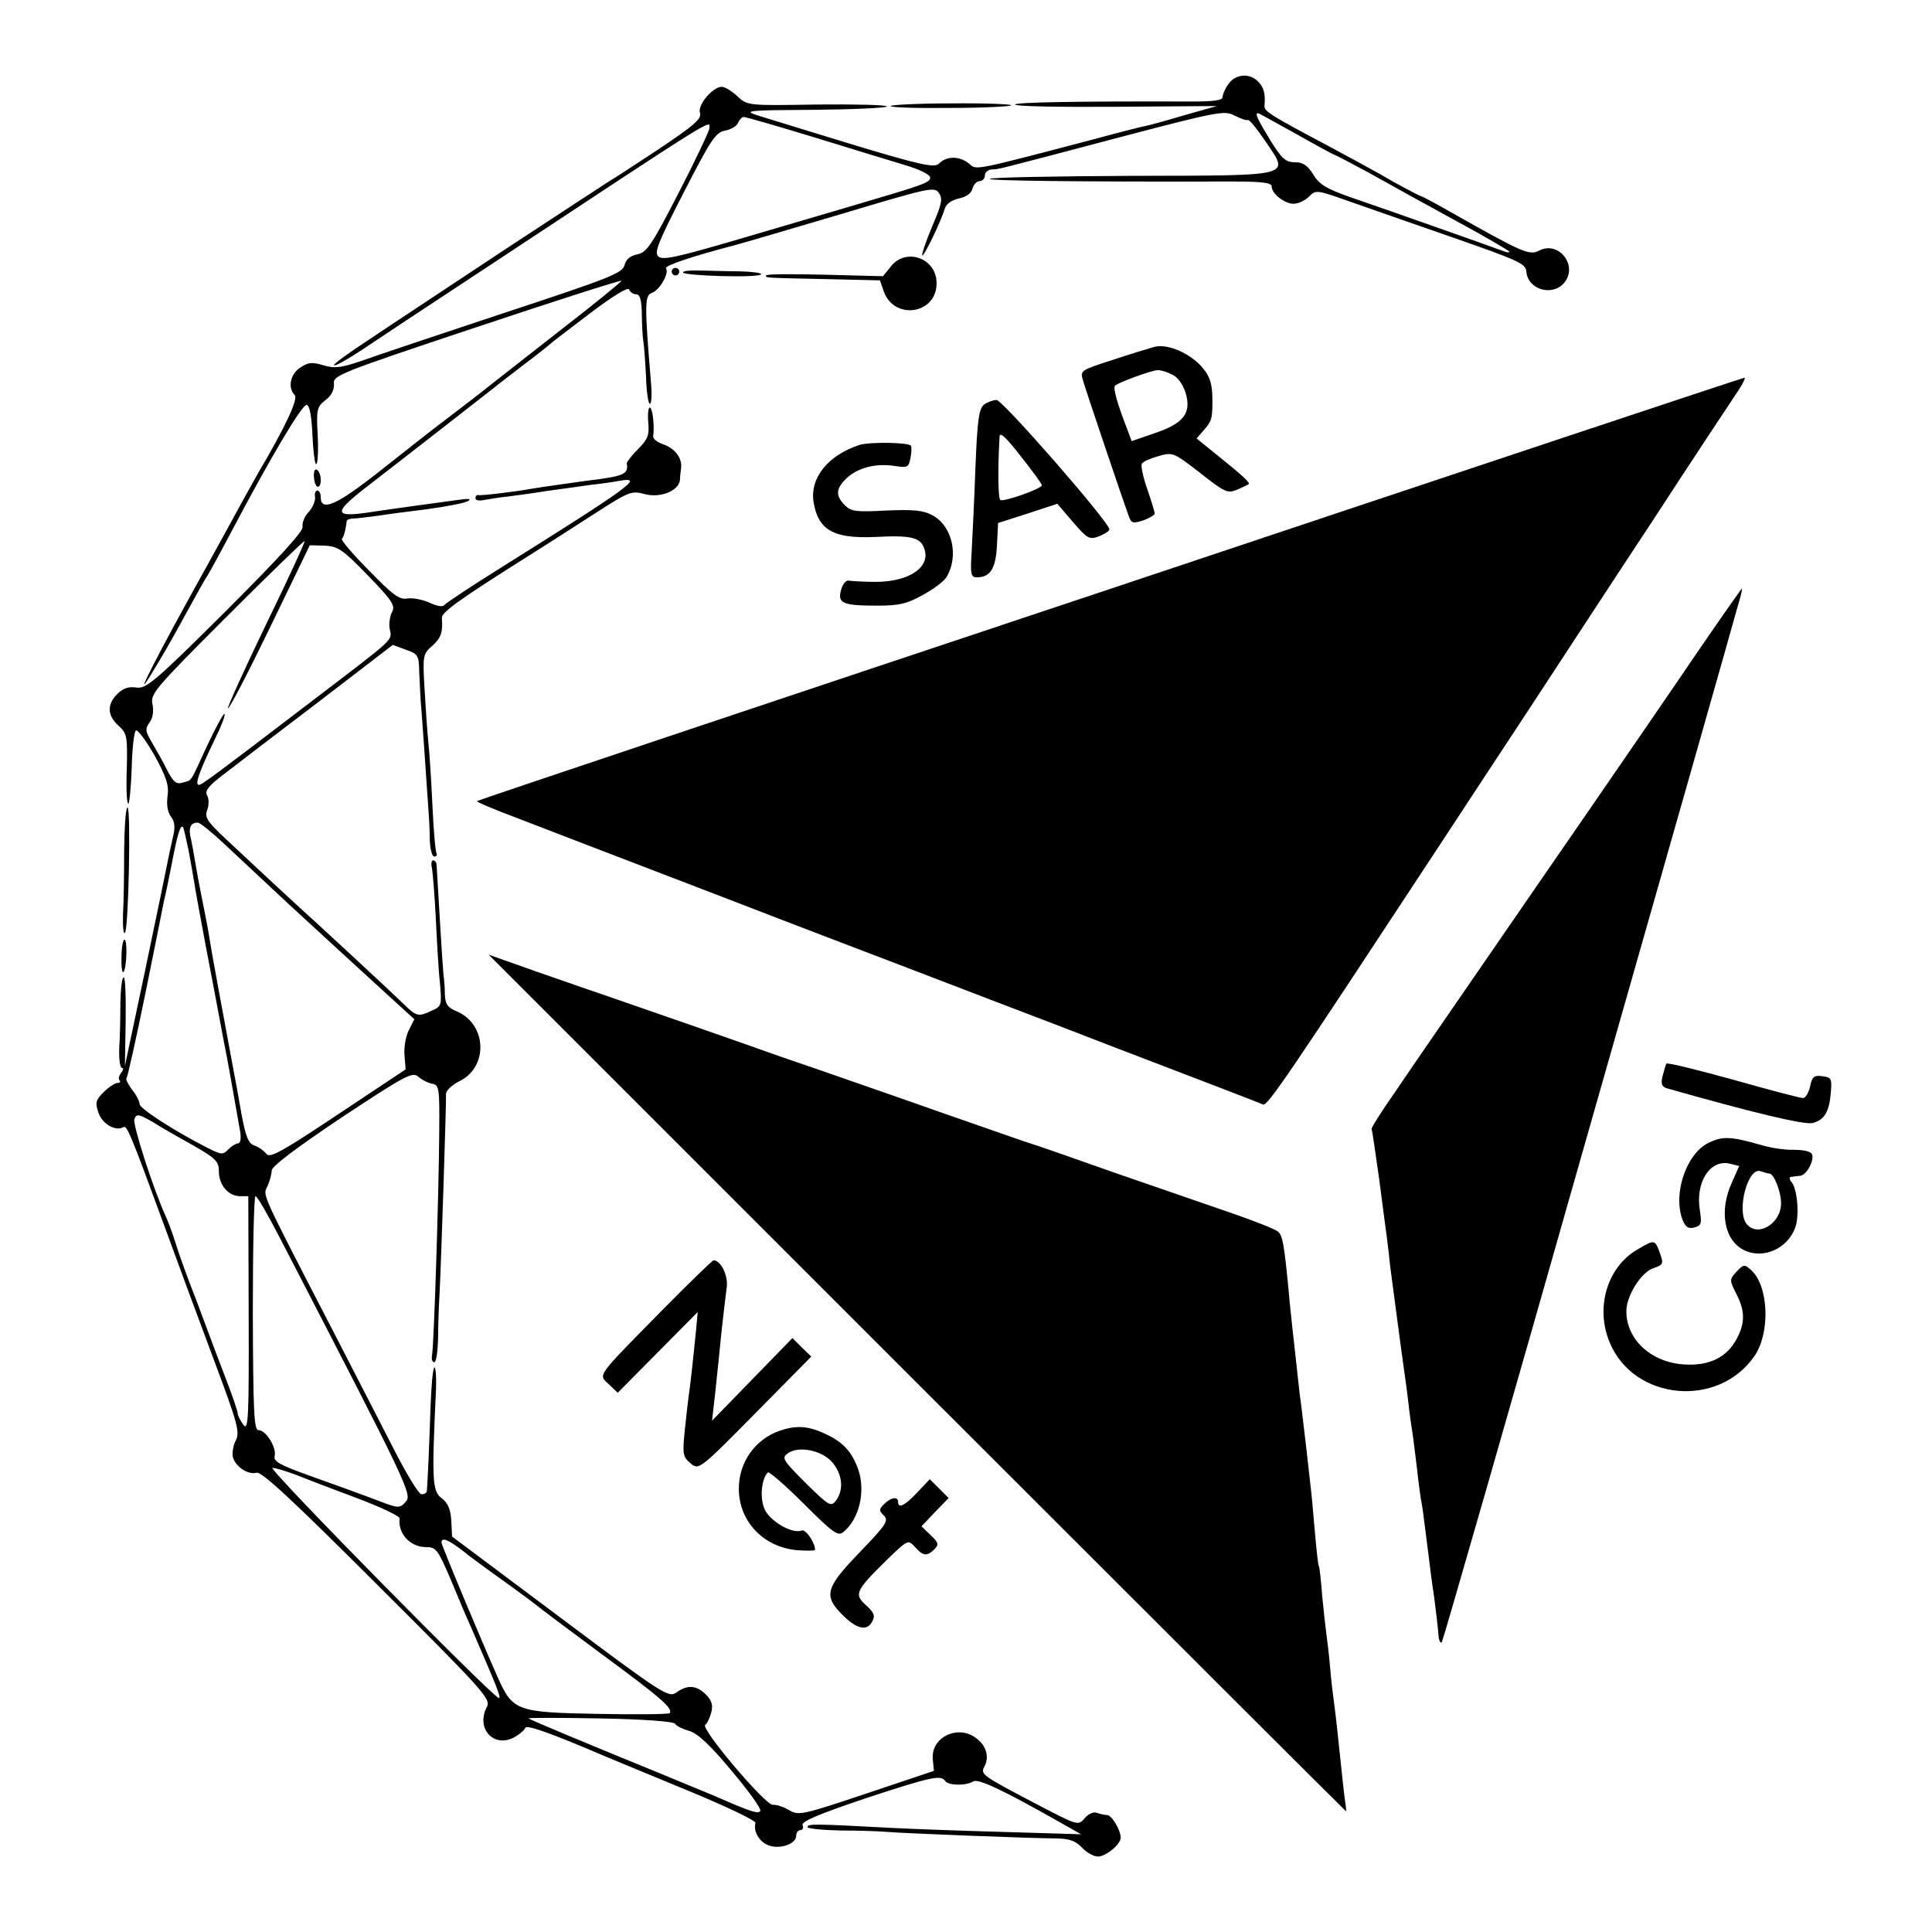
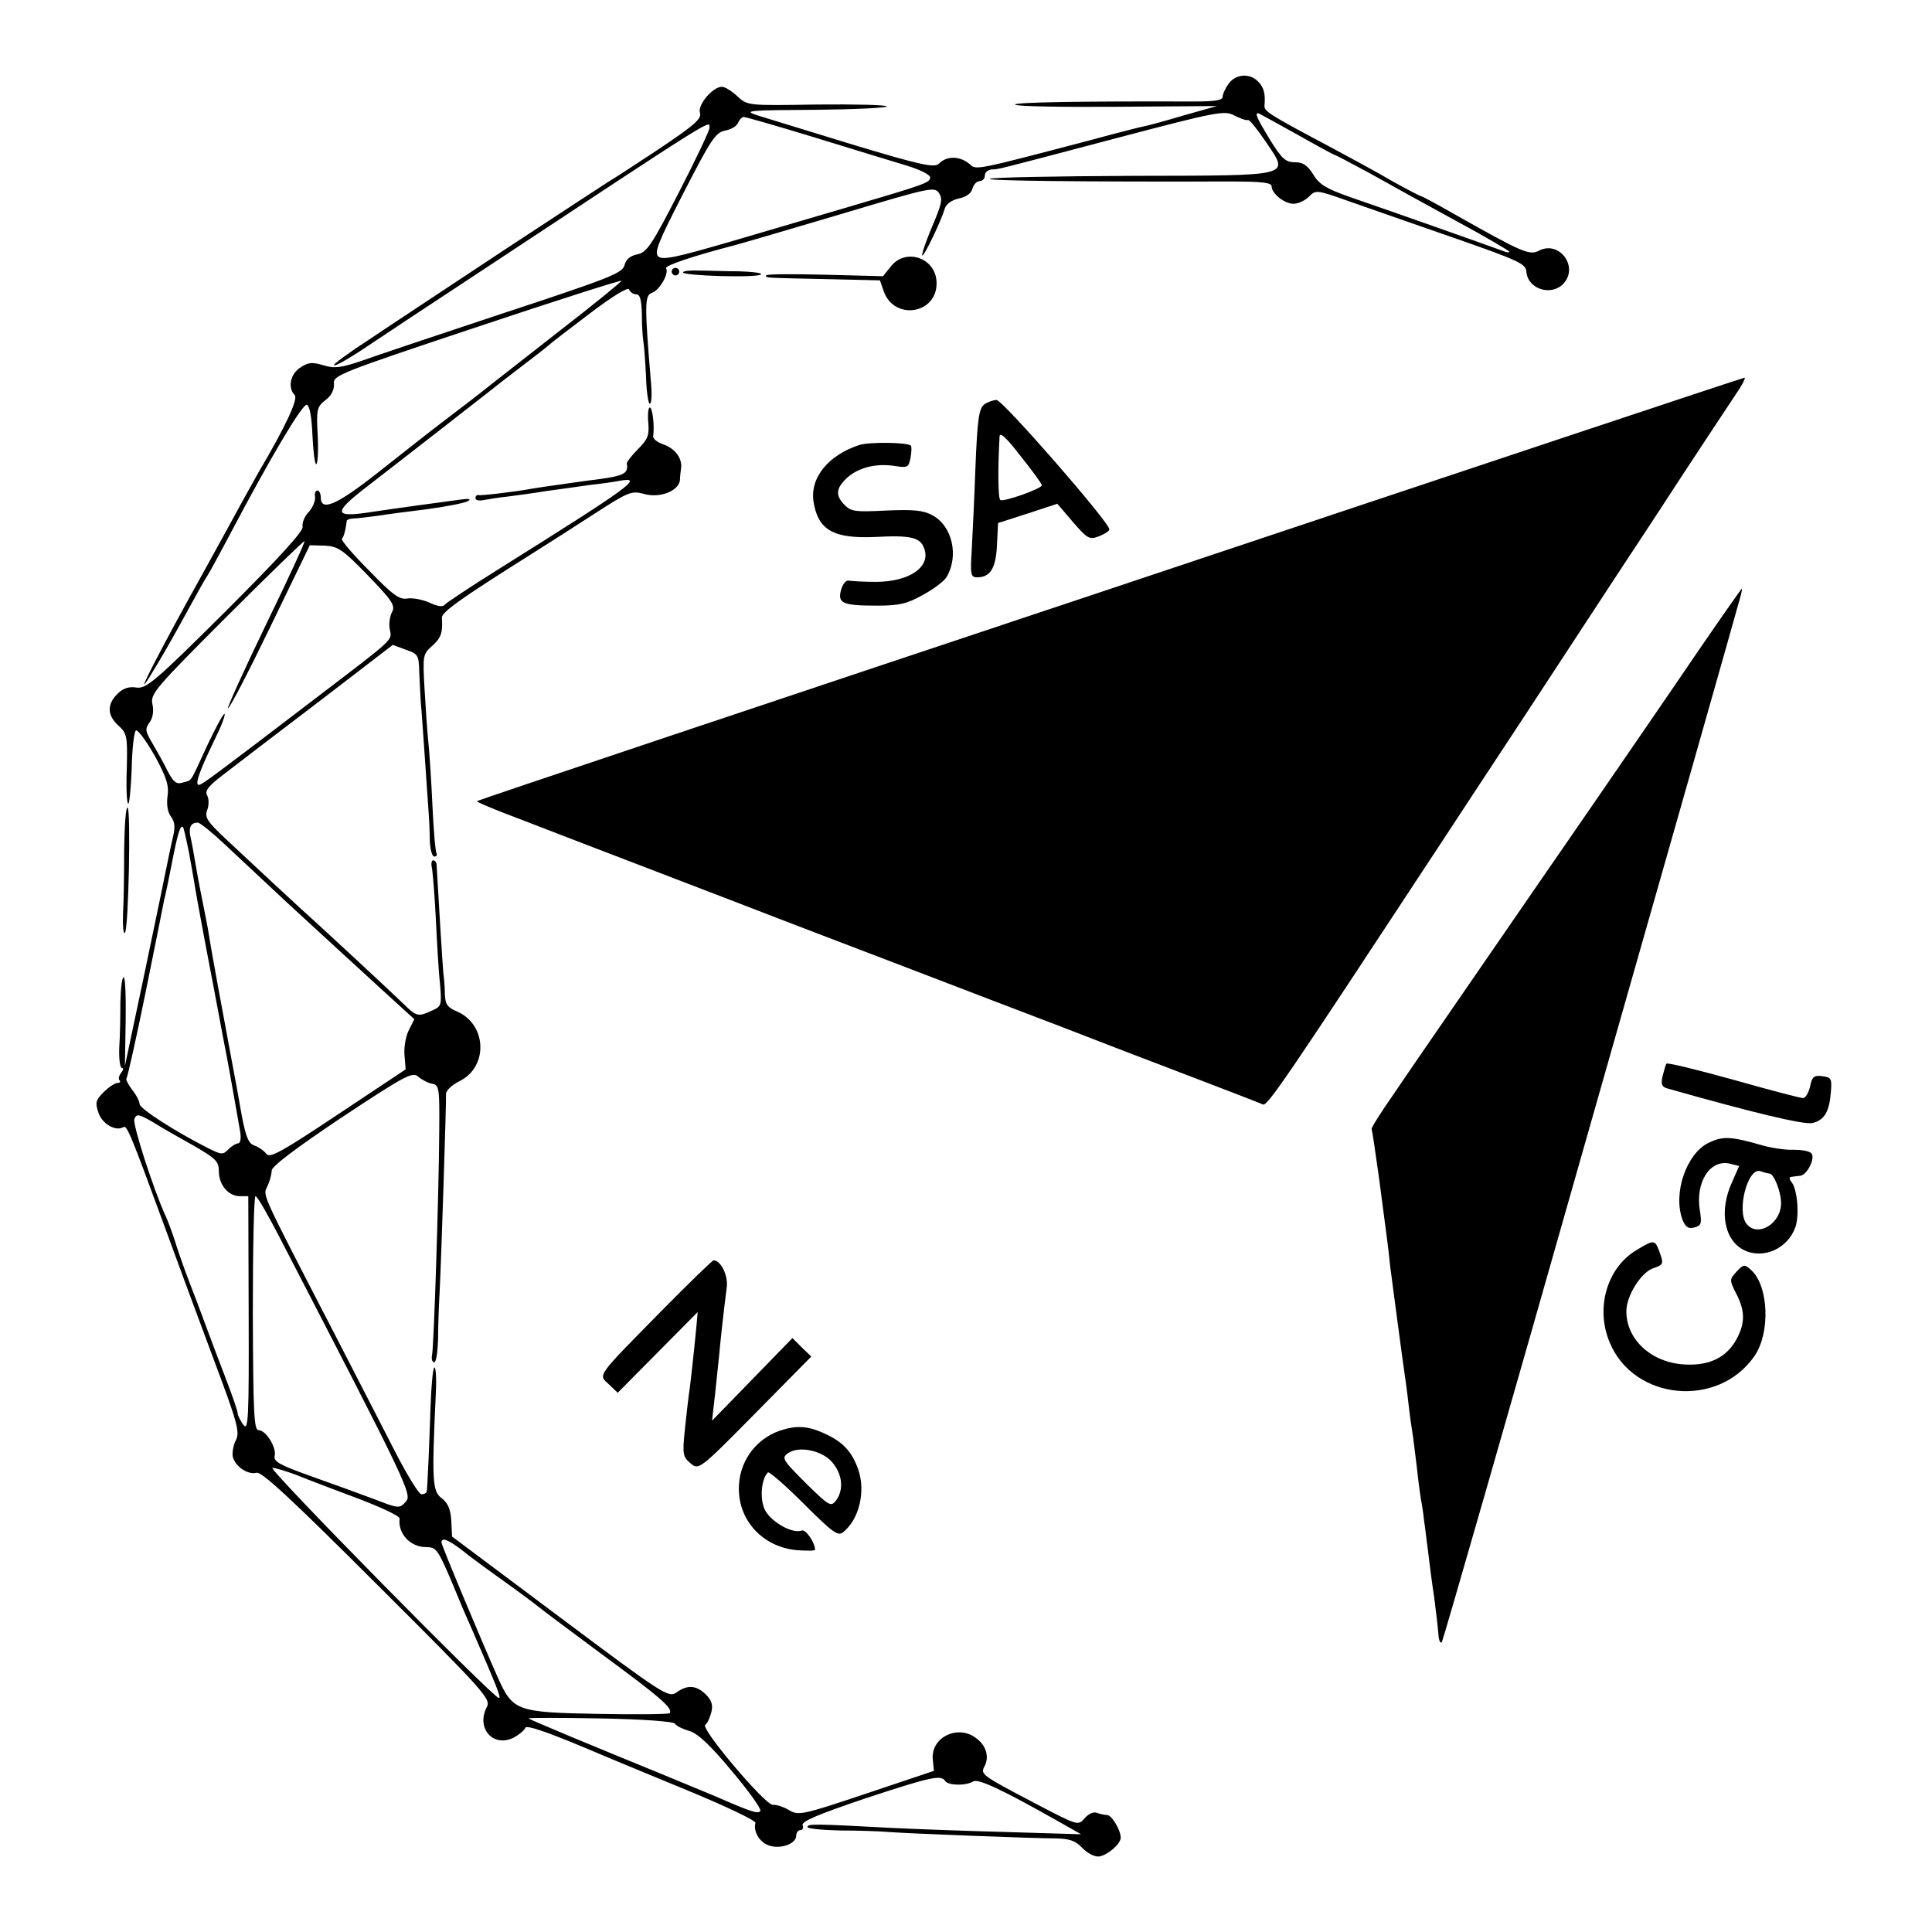
<svg xmlns="http://www.w3.org/2000/svg" version="1.0" width="512pt" height="512pt" viewBox="0 0 512 512" preserveAspectRatio="xMidYMid meet">
  <g transform="translate(0,512) scale(0.1,-0.1)" fill="#000000" stroke="none">
    <path d="M3256 4898 c-9 -12 -16 -28 -16 -35 0 -9 -23 -12 -77 -12 -301 1 -473 -2 -473 -8 0 -5 120 -7 267 -6 l268 2 -85 -24 c-47 -14 -94 -27 -105 -29 -11 -2 -74 -18 -140 -36 -308 -81 -308 -81 -324 -66 -26 23 -62 24 -83 2 -12 -11 -47 -4 -229 51 -117 36 -232 71 -254 78 -36 12 -20 13 153 14 105 1 192 5 192 9 0 4 -83 6 -185 5 -184 -3 -184 -3 -211 22 -15 14 -33 25 -41 25 -24 0 -65 -48 -58 -69 5 -16 -15 -33 -112 -98 -65 -43 -122 -80 -128 -83 -5 -3 -129 -84 -275 -180 -146 -97 -309 -204 -362 -240 -54 -35 -96 -66 -93 -68 3 -3 35 15 73 40 37 25 182 121 322 213 636 420 600 397 600 375 0 -6 -36 -83 -81 -170 -72 -140 -85 -159 -110 -164 -19 -4 -30 -13 -34 -29 -6 -21 -39 -34 -318 -126 -172 -57 -342 -114 -378 -127 -56 -19 -72 -21 -102 -12 -30 9 -40 8 -61 -6 -27 -17 -34 -54 -15 -73 10 -10 -25 -85 -96 -205 -5 -9 -23 -41 -39 -70 -16 -29 -79 -145 -142 -258 -114 -207 -159 -301 -87 -180 22 36 58 101 82 145 24 44 47 85 51 90 4 6 31 55 60 110 108 205 192 346 203 342 8 -2 13 -33 15 -80 2 -42 6 -77 10 -77 4 0 6 34 4 75 -4 71 -2 77 21 95 16 12 23 28 22 43 -3 22 15 29 378 150 209 70 382 125 384 123 2 -1 -71 -61 -163 -132 -91 -71 -174 -136 -184 -144 -26 -21 -74 -58 -136 -105 -29 -22 -101 -79 -162 -127 -109 -86 -152 -105 -152 -66 0 10 -4 18 -9 18 -5 0 -8 -8 -6 -17 1 -10 -6 -28 -17 -40 -11 -11 -18 -29 -16 -39 2 -12 -63 -83 -204 -224 -189 -188 -211 -206 -237 -202 -20 3 -35 -2 -50 -17 -28 -28 -27 -57 3 -84 23 -21 24 -29 22 -115 -2 -51 0 -92 4 -92 3 0 7 42 9 93 1 50 6 96 11 101 4 4 26 -25 49 -65 33 -60 39 -81 35 -109 -3 -22 0 -42 9 -54 11 -15 12 -29 4 -60 -5 -23 -11 -50 -13 -61 -2 -11 -28 -137 -58 -280 l-55 -260 2 118 c1 64 -1 117 -5 117 -5 0 -8 -30 -9 -67 0 -38 -1 -92 -3 -120 -1 -29 2 -53 7 -53 5 0 4 -6 -2 -13 -6 -8 -8 -17 -4 -20 3 -4 1 -7 -6 -7 -6 0 -23 -11 -36 -24 -22 -22 -23 -28 -14 -55 10 -30 46 -50 66 -38 9 6 19 -17 109 -263 31 -85 89 -242 129 -349 65 -173 71 -196 60 -218 -7 -13 -10 -33 -8 -44 7 -26 40 -48 63 -42 13 4 95 -72 320 -297 285 -284 302 -303 290 -324 -29 -56 17 -108 71 -81 15 8 29 20 31 26 3 9 66 -13 213 -76 17 -7 113 -47 215 -89 102 -42 184 -81 182 -87 -6 -22 10 -50 34 -59 30 -12 74 3 74 25 0 8 5 15 11 15 6 0 9 6 6 13 -4 10 42 29 166 71 176 58 201 63 212 46 8 -12 55 -13 74 -1 13 8 74 -20 226 -106 l60 -34 -200 6 c-110 3 -247 8 -305 11 -205 11 -220 11 -220 2 0 -4 39 -8 88 -9 48 0 105 -2 127 -4 51 -4 386 -17 445 -17 34 -1 50 -6 67 -24 12 -13 31 -24 43 -24 20 0 60 32 60 50 0 20 -24 60 -36 60 -7 0 -19 3 -28 6 -8 3 -22 -3 -32 -15 -17 -20 -18 -19 -133 41 -141 74 -143 76 -132 97 13 24 5 54 -20 73 -48 40 -123 5 -117 -55 l3 -30 -179 -60 c-170 -57 -180 -59 -205 -44 -15 9 -34 15 -43 14 -19 -2 -193 203 -179 212 5 3 12 18 16 33 5 19 1 32 -14 47 -25 25 -49 27 -78 6 -21 -15 -34 -7 -309 199 l-286 214 -2 42 c-2 31 -9 47 -26 60 -24 18 -26 46 -15 278 2 39 0 70 -4 68 -4 -3 -8 -49 -10 -103 -3 -95 -8 -210 -10 -225 -1 -5 -7 -8 -14 -8 -7 0 -38 51 -70 113 -31 61 -105 204 -163 317 -199 385 -187 360 -175 387 6 13 11 32 11 41 0 11 65 60 186 141 168 111 187 121 202 108 9 -8 26 -17 37 -19 19 -3 20 -11 19 -128 -1 -163 -14 -565 -19 -591 -2 -10 0 -19 6 -19 5 0 9 28 10 63 0 34 2 89 4 122 4 76 18 505 17 526 0 9 15 23 34 33 79 37 75 152 -6 186 -24 10 -30 19 -31 44 0 17 -2 42 -4 56 -2 19 -14 216 -18 288 0 6 -4 12 -9 12 -5 0 -6 -10 -3 -22 2 -13 7 -72 10 -133 3 -60 7 -137 11 -171 5 -58 4 -61 -21 -72 -36 -17 -41 -16 -73 15 -42 41 -252 235 -276 256 -23 21 -116 107 -198 184 -49 46 -56 57 -49 76 5 13 5 30 0 39 -7 12 3 25 44 56 28 22 141 108 250 191 l198 152 35 -13 c32 -11 34 -15 35 -58 1 -25 3 -61 4 -80 2 -19 6 -80 10 -135 4 -55 8 -120 10 -145 2 -25 4 -64 4 -87 1 -24 6 -43 12 -43 5 0 8 3 6 8 -3 4 -8 61 -11 127 -3 66 -8 143 -11 170 -3 28 -7 91 -10 141 -5 87 -4 91 20 112 24 21 29 37 26 74 -2 15 47 50 241 172 35 22 107 68 161 103 93 60 100 63 134 54 42 -12 92 8 95 37 0 9 2 24 3 32 3 26 -16 51 -46 62 -16 5 -29 15 -28 22 4 29 -2 76 -9 76 -4 0 -6 -18 -4 -40 3 -33 -1 -44 -27 -70 -17 -17 -30 -34 -30 -38 5 -29 -7 -34 -106 -46 -34 -5 -123 -17 -145 -21 -42 -8 -136 -19 -142 -17 -5 1 -8 -3 -8 -8 0 -6 10 -8 23 -5 12 2 40 7 62 9 22 3 69 9 105 15 36 5 88 12 115 16 28 3 63 8 78 11 64 11 30 -14 -318 -232 -77 -48 -143 -92 -147 -97 -4 -6 -19 -4 -40 6 -18 8 -44 13 -58 11 -21 -4 -38 8 -102 74 -43 43 -75 81 -72 84 5 5 10 23 13 48 1 3 9 6 19 6 9 0 37 4 62 7 25 4 86 12 135 18 50 7 97 16 105 21 10 6 3 7 -20 4 -53 -7 -191 -26 -230 -32 -107 -17 -110 -5 -18 66 96 74 319 248 338 263 8 7 44 34 80 62 36 27 67 52 70 55 3 3 50 39 104 80 62 47 101 70 103 63 3 -7 11 -13 19 -13 10 0 14 -14 15 -52 0 -29 2 -62 4 -73 2 -11 5 -53 7 -92 1 -40 6 -73 10 -73 5 0 6 26 3 58 -17 204 -17 230 3 236 20 7 46 52 37 65 -4 7 70 32 185 62 19 5 145 42 280 82 231 69 246 73 258 56 11 -16 8 -29 -18 -90 -17 -40 -28 -74 -26 -76 4 -4 49 88 60 125 4 12 19 22 37 26 19 4 33 13 36 26 3 11 12 20 19 20 8 0 14 7 14 15 0 8 8 15 18 16 21 1 -6 -6 331 83 266 70 286 74 312 60 16 -8 32 -14 36 -12 5 1 25 -25 47 -57 63 -94 80 -90 -353 -91 -205 -1 -375 -4 -378 -8 -5 -5 230 -8 640 -7 81 0 107 -3 107 -13 0 -19 34 -46 58 -46 12 0 30 8 41 19 18 18 20 18 102 -11 46 -16 171 -60 278 -97 175 -61 195 -70 196 -91 4 -47 67 -66 99 -31 40 45 -12 114 -65 87 -26 -14 -45 -5 -231 100 -42 24 -79 44 -82 44 -2 0 -35 17 -73 38 -37 22 -111 62 -163 90 -168 89 -180 97 -179 112 3 32 -2 49 -17 64 -22 23 -60 20 -78 -6z m179 -133 c53 -30 99 -55 101 -55 2 0 44 -22 92 -48 48 -27 151 -84 230 -127 78 -42 142 -80 142 -82 0 -3 -8 -2 -17 2 -21 8 -295 105 -406 143 -62 22 -81 33 -97 60 -15 24 -27 32 -48 32 -25 0 -35 9 -66 59 -34 56 -41 71 -32 71 2 0 47 -25 101 -55z m-1277 -9 c97 -30 206 -63 242 -74 37 -11 65 -25 65 -32 0 -14 -11 -18 -215 -78 -74 -22 -215 -63 -313 -92 -141 -41 -180 -50 -192 -40 -12 10 -2 36 67 170 72 140 84 159 110 164 16 3 31 12 34 21 4 8 10 15 15 15 5 0 89 -24 187 -54z m-1453 -1291 c-58 -120 -103 -220 -101 -222 3 -3 53 93 111 213 l106 219 40 -1 c35 -2 47 -10 114 -79 65 -67 73 -80 64 -97 -6 -11 -9 -32 -6 -46 6 -30 15 -21 -192 -179 -279 -213 -306 -233 -314 -233 -11 0 0 33 39 114 19 38 32 71 29 74 -2 3 -23 -35 -46 -84 -48 -104 -39 -90 -65 -98 -17 -5 -24 1 -40 31 -10 21 -29 54 -40 73 -19 32 -20 38 -8 55 9 12 12 30 8 49 -6 27 7 42 197 232 112 112 205 202 206 200 2 -2 -44 -102 -102 -221z m-109 -583 c33 -31 109 -102 168 -157 146 -134 140 -129 243 -223 l91 -83 -15 -30 c-8 -16 -13 -46 -11 -66 l3 -37 -179 -119 c-150 -100 -181 -117 -190 -105 -6 8 -20 18 -31 22 -16 5 -23 21 -34 78 -7 40 -19 107 -27 148 -22 117 -56 302 -60 330 -2 14 -8 45 -13 70 -5 25 -15 74 -21 110 -6 36 -13 74 -16 86 -4 23 3 34 20 34 6 0 38 -26 72 -58z m-96 -17 c6 -33 13 -71 15 -85 2 -14 15 -86 29 -160 14 -74 31 -162 37 -195 6 -33 15 -80 20 -105 8 -42 25 -140 36 -202 2 -16 0 -28 -6 -28 -5 0 -17 -7 -26 -16 -14 -15 -19 -14 -53 3 -87 44 -182 105 -182 117 0 7 -9 25 -20 38 -10 14 -17 27 -15 30 3 3 26 106 51 229 25 123 47 233 49 244 3 11 7 31 10 45 3 14 7 36 10 50 15 78 23 106 30 98 2 -2 8 -30 15 -63z m13 -781 c59 -34 67 -42 67 -68 0 -36 25 -66 56 -66 l22 0 1 -312 c1 -279 -1 -311 -14 -294 -8 11 -15 25 -15 30 0 6 -14 47 -31 91 -17 44 -40 105 -51 135 -11 30 -24 64 -28 75 -17 43 -43 112 -56 155 -8 25 -19 54 -24 65 -33 71 -89 246 -84 259 6 15 11 14 48 -7 22 -14 71 -42 109 -63z m230 -247 c341 -659 350 -678 332 -697 -16 -18 -19 -18 -83 7 -37 14 -112 41 -168 61 -84 30 -100 39 -96 54 5 22 -23 68 -43 68 -12 0 -14 48 -15 310 0 171 3 310 7 310 5 0 34 -51 66 -113z m43 -626 c27 -11 100 -39 162 -62 61 -23 112 -47 111 -53 -5 -40 28 -76 70 -76 27 0 31 -6 66 -87 20 -49 43 -103 51 -120 72 -166 83 -193 76 -193 -15 1 -615 610 -600 610 8 0 37 -9 64 -19z m437 -198 c19 -16 70 -53 112 -83 42 -30 82 -60 88 -65 7 -6 84 -64 172 -129 159 -117 188 -143 180 -156 -2 -3 -88 -4 -191 -2 -216 4 -225 8 -265 97 -45 101 -149 350 -149 357 0 15 17 8 53 -19z m566 -461 c3 -6 20 -14 37 -19 22 -6 55 -36 113 -106 45 -53 79 -101 76 -106 -5 -9 -24 -3 -120 39 -22 9 -87 36 -145 60 -174 71 -345 142 -349 146 -3 2 82 2 189 0 113 -2 195 -8 199 -14z" />
-     <path d="M2360 4839 c0 -4 72 -6 160 -5 88 0 160 4 160 7 0 3 -72 6 -160 5 -88 0 -160 -4 -160 -7z" />
    <path d="M2361 4414 l-21 -26 -155 4 c-85 2 -155 2 -155 -2 0 -7 -5 -6 174 -10 l128 -3 10 -29 c28 -79 143 -60 140 24 -2 65 -82 92 -121 42z" />
    <path d="M1780 4400 c0 -5 5 -10 10 -10 6 0 10 5 10 10 0 6 -4 10 -10 10 -5 0 -10 -4 -10 -10z" />
    <path d="M1810 4398 c0 -9 201 -15 207 -5 2 4 -24 7 -59 8 -35 0 -82 2 -106 2 -23 1 -42 -1 -42 -5z" />
-     <path d="M3060 4201 c-14 -4 -64 -19 -112 -35 -84 -27 -86 -28 -78 -54 8 -28 107 -321 121 -359 7 -20 11 -21 39 -12 16 6 30 14 30 18 0 5 -9 34 -20 66 -11 31 -17 61 -14 66 2 5 22 14 43 20 39 11 40 11 111 -44 66 -52 73 -55 98 -45 15 7 29 13 31 15 5 3 -15 22 -81 75 l-57 46 20 23 c19 22 21 28 22 64 1 56 -5 77 -30 105 -34 36 -89 59 -123 51z m45 -73 c16 -7 29 -25 37 -49 16 -54 -5 -81 -82 -107 l-61 -21 -10 27 c-28 72 -40 114 -34 120 8 8 95 40 112 41 7 1 24 -4 38 -11z" />
    <path d="M2941 3559 c-921 -307 -1676 -560 -1677 -562 -2 -2 45 -22 104 -44 59 -23 226 -87 372 -143 146 -56 292 -112 325 -125 33 -13 186 -71 340 -130 154 -59 336 -129 405 -155 69 -27 215 -83 325 -125 110 -42 206 -79 212 -82 12 -5 67 77 468 687 56 85 164 250 240 365 76 116 223 341 328 500 104 160 203 309 219 333 16 23 25 42 21 41 -4 0 -761 -252 -1682 -560z" />
    <path d="M2608 4048 c-14 -11 -18 -42 -23 -167 -3 -85 -8 -185 -10 -223 -4 -60 -2 -68 14 -68 35 0 50 23 53 84 l3 60 78 25 79 26 41 -48 c39 -45 44 -48 70 -38 15 6 27 14 27 18 0 19 -283 343 -299 343 -9 0 -25 -6 -33 -12z m153 -214 c0 -9 -102 -45 -110 -39 -6 3 -7 81 -2 169 1 12 19 -5 56 -53 31 -39 56 -73 56 -77z" />
    <path d="M2278 3941 c-83 -27 -132 -87 -122 -151 12 -75 53 -98 164 -93 93 5 119 -1 129 -30 19 -49 -39 -89 -128 -89 -31 0 -62 2 -70 3 -8 3 -17 -7 -22 -24 -10 -36 4 -42 96 -42 58 0 79 5 120 28 28 15 56 36 63 47 34 56 16 137 -38 165 -24 13 -51 15 -122 12 -79 -4 -92 -3 -109 14 -26 26 -24 45 6 73 30 27 77 39 127 31 33 -5 36 -4 41 22 3 15 3 30 1 32 -9 9 -110 10 -136 2z" />
-     <path d="M832 3856 c1 -15 6 -26 10 -26 12 0 10 38 -2 45 -6 4 -9 -5 -8 -19z" />
+     <path d="M832 3856 z" />
    <path d="M4506 3403 c-59 -87 -251 -367 -428 -623 -176 -256 -349 -506 -383 -557 -35 -50 -62 -93 -60 -95 1 -1 10 -61 20 -133 9 -71 19 -143 21 -160 2 -16 6 -48 8 -70 5 -37 29 -222 41 -305 3 -19 7 -55 10 -80 3 -25 8 -56 10 -70 2 -14 6 -50 10 -80 3 -30 8 -66 10 -80 3 -14 7 -41 9 -60 3 -19 7 -57 11 -85 3 -27 10 -81 16 -120 5 -38 10 -82 11 -97 1 -15 5 -24 9 -20 3 4 178 612 388 1352 211 740 389 1366 396 1393 8 26 13 47 11 47 -1 0 -51 -71 -110 -157z" />
    <path d="M329 2868 c0 -62 -1 -139 -3 -170 -1 -32 1 -55 5 -50 10 10 16 332 7 332 -5 0 -8 -51 -9 -112z" />
-     <path d="M322 2584 c-1 -26 2 -44 5 -40 9 9 11 86 3 86 -4 0 -8 -21 -8 -46z" />
-     <path d="M2430 1455 c624 -624 1136 -1135 1137 -1135 1 0 0 8 -1 17 -3 17 -9 73 -22 198 -3 28 -7 61 -9 75 -2 14 -7 54 -10 90 -3 36 -8 76 -10 90 -2 14 -7 59 -11 100 -3 41 -7 77 -9 80 -2 3 -6 41 -10 85 -4 44 -8 94 -10 110 -2 17 -6 53 -9 80 -3 28 -8 70 -11 95 -3 25 -7 61 -10 80 -2 19 -7 60 -10 90 -3 30 -8 71 -10 90 -2 19 -7 64 -10 100 -12 124 -16 145 -28 156 -7 6 -59 27 -117 47 -58 20 -197 68 -310 107 -113 40 -216 76 -230 80 -14 4 -115 40 -225 78 -110 39 -261 91 -335 117 -74 25 -142 49 -150 52 -27 10 -354 124 -410 143 -30 10 -113 39 -185 64 l-130 46 1135 -1135z" />
    <path d="M4416 2301 c-2 -3 -6 -18 -10 -33 -5 -20 -2 -28 11 -32 222 -63 365 -98 387 -92 31 8 44 30 48 82 3 36 1 39 -23 42 -22 3 -27 -2 -32 -27 -4 -17 -12 -31 -19 -31 -7 0 -91 22 -186 49 -95 26 -174 46 -176 42z" />
    <path d="M4527 2091 c-59 -30 -94 -135 -68 -204 8 -19 15 -24 31 -20 19 5 20 11 15 44 -13 76 27 138 80 125 l24 -6 -19 -43 c-35 -76 -21 -154 32 -180 51 -25 116 4 136 61 11 32 5 101 -10 119 -6 7 -7 14 -2 14 5 1 16 2 24 3 19 1 42 48 30 60 -6 6 -27 9 -47 9 -21 -1 -62 5 -91 14 -77 22 -98 22 -135 4z m162 -81 c12 0 31 -48 31 -79 0 -53 -61 -91 -91 -55 -28 34 3 153 37 140 9 -3 19 -6 23 -6z" />
    <path d="M4340 1809 c-81 -46 -113 -155 -74 -247 64 -154 288 -175 384 -35 42 62 37 185 -9 227 -18 16 -20 16 -39 -4 -19 -21 -19 -22 -1 -58 24 -46 24 -78 1 -121 -26 -48 -72 -71 -138 -67 -88 5 -154 66 -154 141 0 41 39 103 71 114 27 9 28 12 18 40 -13 36 -14 37 -59 10z" />
    <path d="M1755 1648 c-178 -181 -170 -170 -141 -197 l23 -22 106 107 106 107 -4 -44 c-7 -72 -17 -163 -20 -179 -1 -8 -6 -48 -10 -88 -7 -67 -5 -73 15 -90 22 -18 23 -18 171 132 l149 151 -25 24 -25 25 -106 -109 -107 -110 8 70 c4 39 9 86 11 105 3 34 11 109 20 179 4 31 -16 71 -35 71 -3 0 -65 -60 -136 -132z" />
    <path d="M2065 1328 c-64 -23 -107 -83 -107 -153 0 -86 64 -154 152 -163 28 -2 50 -2 50 1 0 19 -25 55 -35 51 -26 -10 -85 25 -99 57 -13 30 -8 80 9 97 3 3 46 -34 95 -83 78 -78 91 -87 105 -75 42 34 59 107 40 164 -17 49 -41 75 -90 97 -45 21 -76 22 -120 7z m142 -85 c26 -32 29 -71 9 -99 -14 -18 -18 -16 -81 46 -60 60 -64 66 -48 78 29 22 94 8 120 -25z" />
-     <path d="M2431 1165 c-33 -35 -51 -44 -51 -25 0 15 -19 12 -37 -6 -14 -14 -14 -17 -1 -30 14 -14 7 -24 -63 -97 -90 -93 -97 -115 -49 -164 39 -40 67 -47 81 -21 9 16 6 24 -16 44 -32 29 -28 38 52 117 59 57 59 58 78 37 22 -24 31 -25 51 -6 13 13 11 18 -10 38 l-24 23 36 38 36 37 -25 25 -25 25 -33 -35z" />
  </g>
</svg>